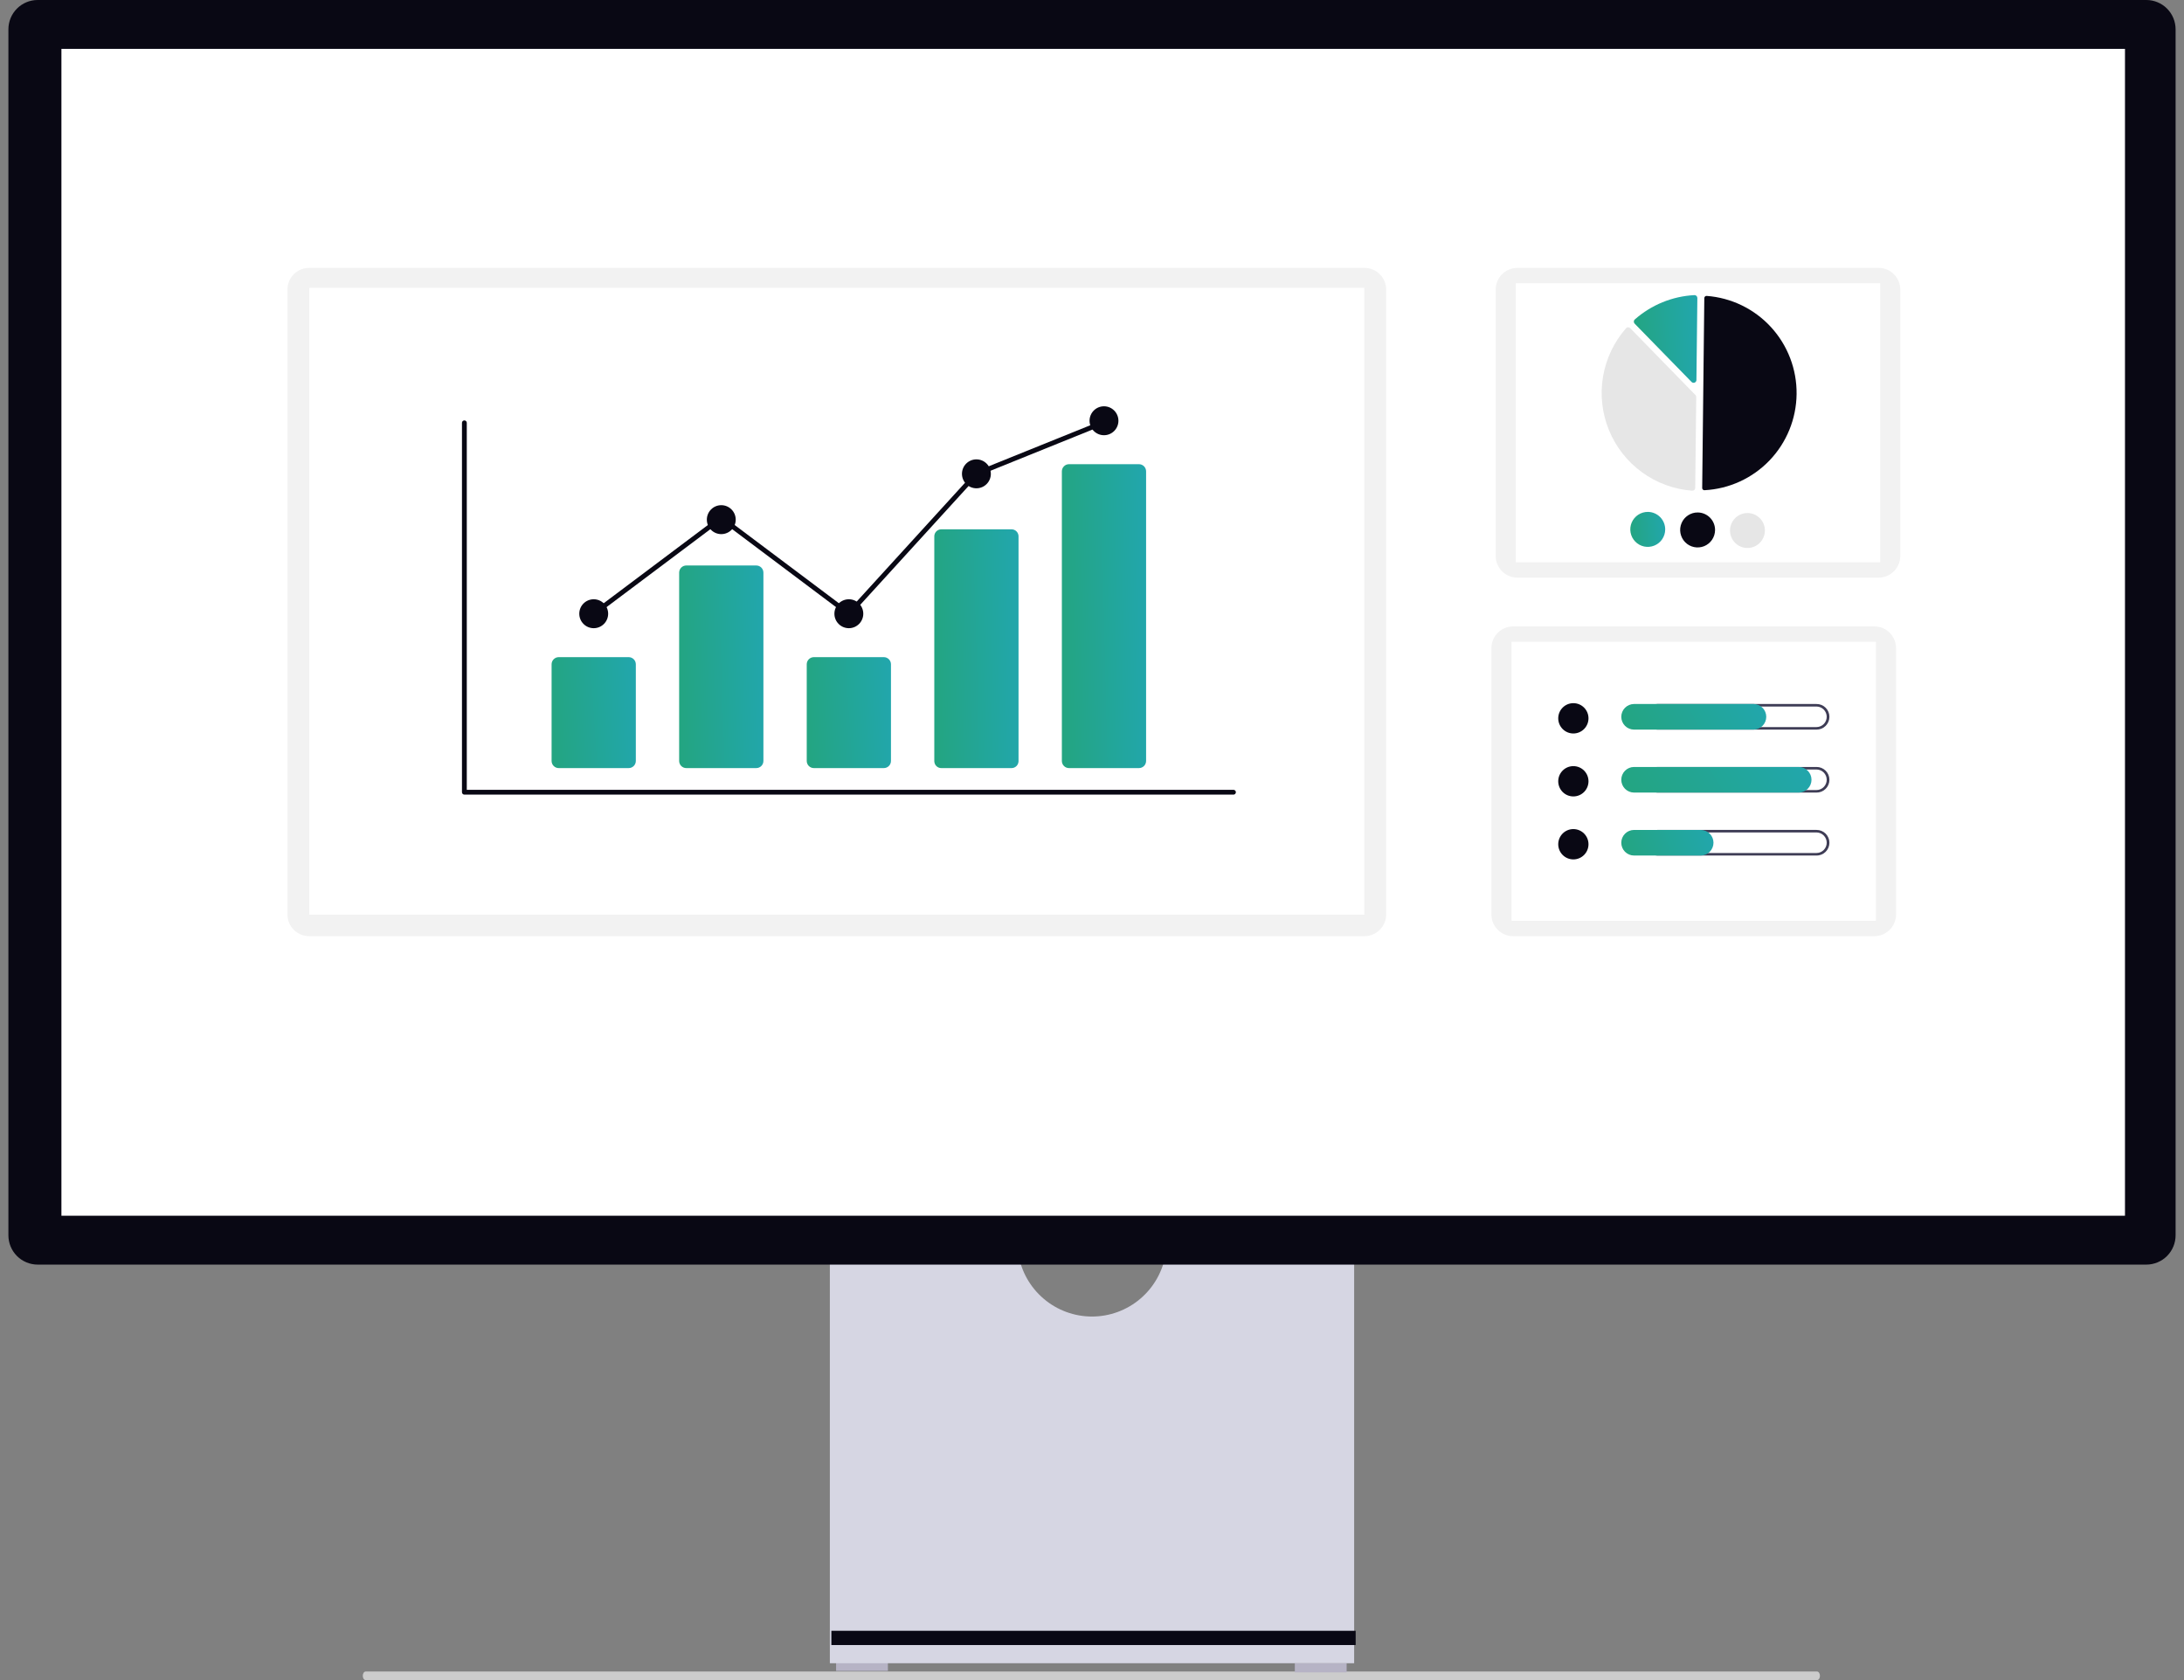
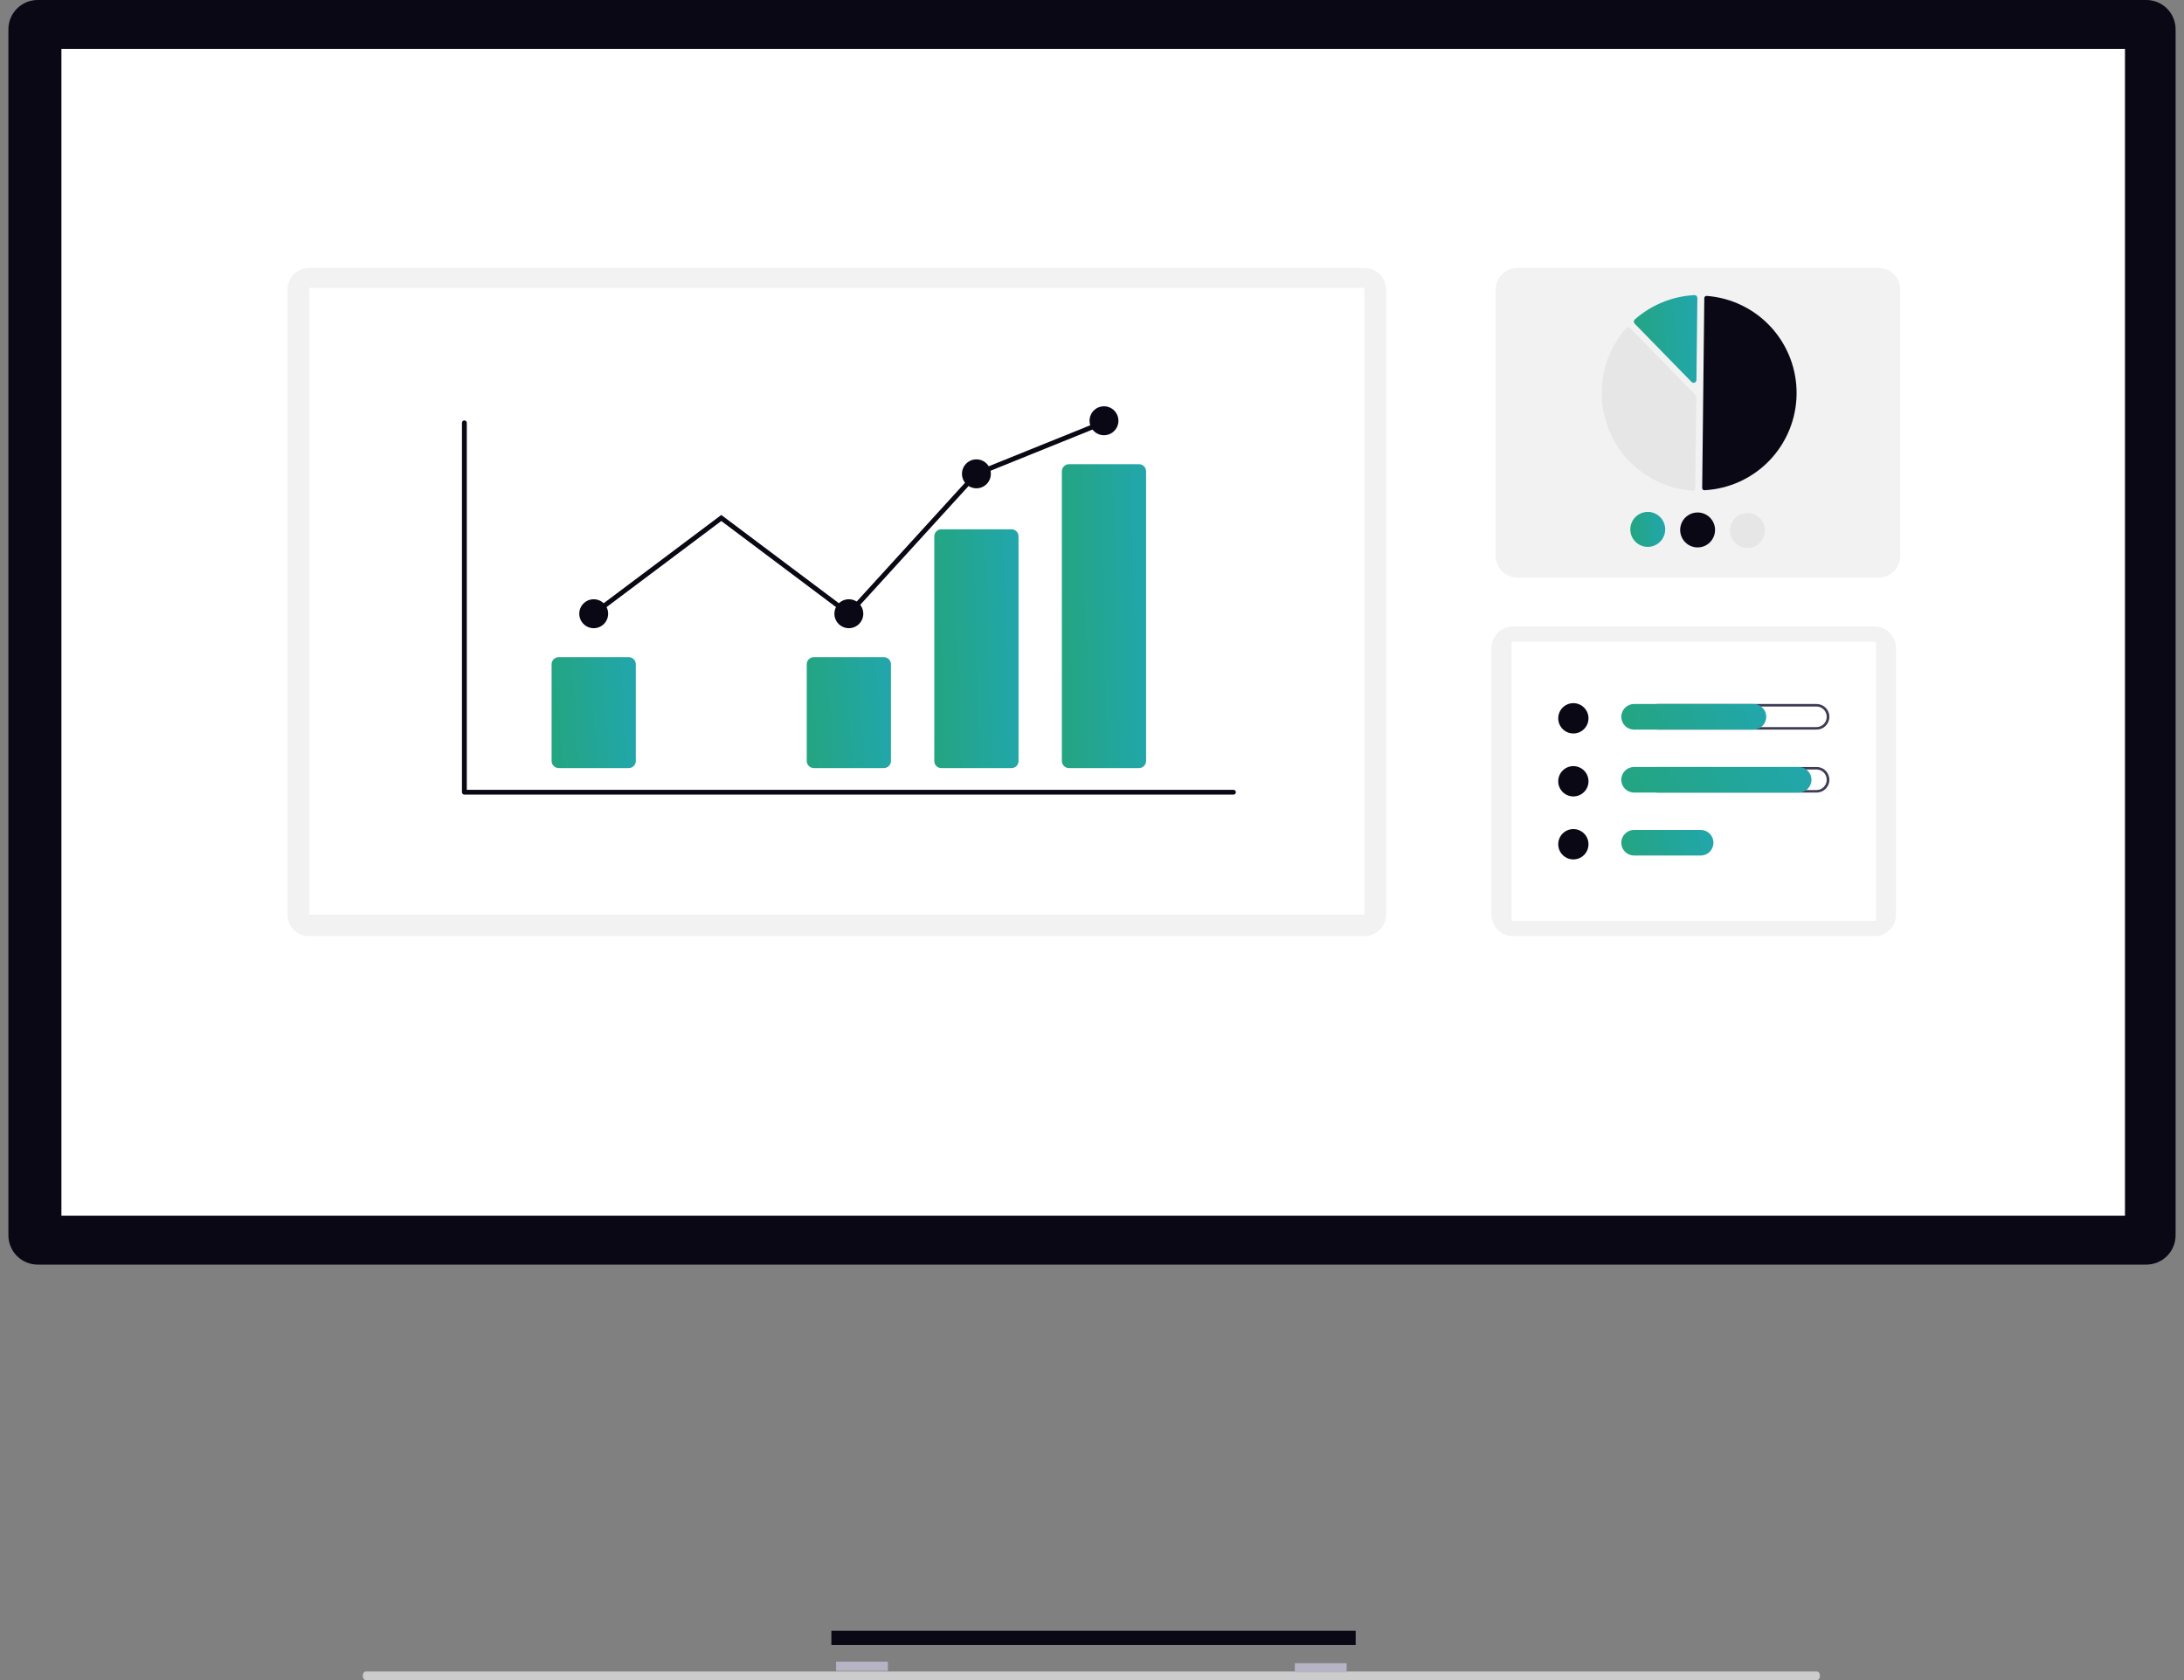
<svg xmlns="http://www.w3.org/2000/svg" width="130" height="100" viewBox="0 0 130 100" fill="none">
  <rect x="0" y="0" width="130" height="100" fill="#808080" stroke="none" />
  <g clip-path="url(#clip0_4387_12584)">
    <path d="M21.594 99.746C21.594 99.886 21.672 100 21.767 100H108.157C108.254 100 108.33 99.887 108.33 99.746C108.33 99.604 108.253 99.491 108.157 99.491H21.767C21.672 99.491 21.594 99.604 21.594 99.746Z" fill="#CCCCCC" />
    <path d="M52.851 98.906H49.767V99.452H52.851V98.906Z" fill="#B6B3C5" />
    <path d="M80.157 98.997H77.073V99.543H80.157V98.997Z" fill="#B6B3C5" />
-     <path d="M69.385 74.634C69.213 75.675 68.678 76.622 67.875 77.304C67.072 77.987 66.053 78.362 65 78.362C63.947 78.362 62.928 77.987 62.125 77.304C61.322 76.622 60.787 75.675 60.615 74.634H49.396V98.997H80.604V74.634H69.385Z" fill="#D6D6E3" />
    <path d="M80.694 97.067H49.487V97.915H80.694V97.067Z" fill="#090814" />
    <path d="M127.76 75.271H2.24C1.778 75.27 1.336 75.086 1.01 74.76C0.684 74.433 0.501 73.99 0.5 73.527L0.5 1.744C0.5 1.281 0.684 0.838 1.01 0.511C1.336 0.184 1.778 0.001 2.24 0H127.76C128.221 0.001 128.664 0.184 128.99 0.511C129.316 0.838 129.499 1.281 129.5 1.743V73.527C129.499 73.99 129.316 74.433 128.99 74.76C128.664 75.086 128.221 75.27 127.76 75.271Z" fill="#090814" />
    <path d="M126.487 2.909H3.656V72.362H126.487V2.909Z" fill="white" />
    <path d="M111.821 15.945H90.321C89.607 15.945 89.029 16.524 89.029 17.239V33.088C89.029 33.803 89.607 34.382 90.321 34.382H111.821C112.534 34.382 113.112 33.803 113.112 33.088V17.239C113.112 16.524 112.534 15.945 111.821 15.945Z" fill="#F2F2F2" />
-     <path d="M111.916 16.861H90.226V33.466H111.916V16.861Z" fill="white" />
    <path d="M101.452 29.178H101.46C102.928 29.101 104.312 28.467 105.33 27.404C106.348 26.341 106.924 24.929 106.94 23.456C106.957 21.983 106.413 20.559 105.419 19.473C104.425 18.388 103.055 17.722 101.589 17.613C101.571 17.611 101.553 17.613 101.536 17.619C101.519 17.625 101.503 17.635 101.49 17.647C101.476 17.659 101.466 17.674 101.458 17.691C101.451 17.707 101.447 17.725 101.447 17.743L101.321 29.045C101.32 29.08 101.334 29.114 101.358 29.139C101.383 29.164 101.416 29.178 101.451 29.179L101.452 29.178Z" fill="#090814" />
    <path d="M96.916 19.481C96.961 19.481 97.004 19.5 97.036 19.532L100.918 23.511C100.934 23.527 100.946 23.546 100.955 23.566C100.963 23.587 100.967 23.609 100.967 23.632L100.906 29.04C100.906 29.063 100.901 29.086 100.892 29.107C100.882 29.128 100.868 29.147 100.851 29.163C100.834 29.179 100.814 29.191 100.792 29.198C100.77 29.206 100.746 29.209 100.723 29.207C99.644 29.126 98.608 28.745 97.733 28.107C96.857 27.469 96.177 26.599 95.768 25.594C95.359 24.59 95.238 23.491 95.418 22.421C95.598 21.351 96.072 20.353 96.787 19.539C96.802 19.521 96.821 19.507 96.842 19.497C96.864 19.487 96.886 19.482 96.91 19.481L96.916 19.481Z" fill="#E6E6E6" />
    <path d="M100.864 17.566C100.908 17.566 100.949 17.583 100.981 17.613C100.997 17.629 101.011 17.649 101.02 17.67C101.029 17.691 101.033 17.714 101.033 17.738L100.978 22.617C100.978 22.651 100.968 22.683 100.949 22.711C100.93 22.739 100.903 22.76 100.872 22.773C100.841 22.785 100.807 22.788 100.774 22.781C100.741 22.774 100.711 22.758 100.688 22.734L97.299 19.262C97.283 19.245 97.271 19.226 97.263 19.204C97.254 19.182 97.251 19.159 97.251 19.136C97.252 19.113 97.258 19.091 97.268 19.07C97.278 19.049 97.291 19.03 97.309 19.015C98.294 18.146 99.543 17.635 100.854 17.566H100.864Z" fill="url(#paint0_linear_4387_12584)" />
    <path d="M99.119 31.522C99.117 31.728 99.054 31.928 98.938 32.098C98.822 32.268 98.658 32.4 98.467 32.476C98.276 32.553 98.067 32.571 97.866 32.529C97.665 32.486 97.481 32.385 97.338 32.238C97.194 32.091 97.097 31.904 97.059 31.702C97.022 31.499 97.044 31.29 97.125 31.101C97.206 30.912 97.341 30.751 97.513 30.638C97.685 30.526 97.887 30.467 98.092 30.469C98.368 30.472 98.63 30.585 98.823 30.782C99.016 30.98 99.122 31.246 99.119 31.522Z" fill="url(#paint1_linear_4387_12584)" />
    <path d="M102.087 31.555C102.084 31.761 102.021 31.962 101.905 32.132C101.789 32.301 101.625 32.433 101.435 32.51C101.244 32.586 101.035 32.605 100.834 32.562C100.633 32.52 100.449 32.419 100.305 32.271C100.162 32.124 100.065 31.938 100.027 31.735C99.989 31.533 100.012 31.324 100.093 31.134C100.174 30.945 100.308 30.784 100.481 30.672C100.653 30.559 100.854 30.5 101.06 30.503C101.335 30.506 101.598 30.619 101.791 30.816C101.983 31.013 102.09 31.279 102.087 31.555Z" fill="#090814" />
    <path d="M105.054 31.588C105.052 31.794 104.988 31.994 104.872 32.164C104.756 32.334 104.593 32.466 104.402 32.543C104.211 32.619 104.002 32.638 103.801 32.595C103.6 32.553 103.416 32.452 103.273 32.304C103.129 32.157 103.032 31.971 102.994 31.768C102.956 31.566 102.979 31.357 103.06 31.167C103.141 30.978 103.276 30.817 103.448 30.705C103.62 30.592 103.822 30.533 104.027 30.536C104.302 30.539 104.565 30.651 104.758 30.849C104.951 31.046 105.057 31.312 105.054 31.588Z" fill="#E6E6E6" />
    <path d="M111.567 37.284H90.067C89.354 37.284 88.775 37.864 88.775 38.578V54.428C88.775 55.142 89.354 55.722 90.067 55.722H111.567C112.281 55.722 112.859 55.142 112.859 54.428V38.578C112.859 37.864 112.281 37.284 111.567 37.284Z" fill="#F2F2F2" />
    <path d="M111.662 38.2H89.972V54.806H111.662V38.2Z" fill="white" />
    <path d="M93.652 43.658C94.15 43.658 94.553 43.254 94.553 42.755C94.553 42.257 94.15 41.853 93.652 41.853C93.155 41.853 92.752 42.257 92.752 42.755C92.752 43.254 93.155 43.658 93.652 43.658Z" fill="#090814" />
    <path d="M108.122 42.053C108.284 42.053 108.44 42.118 108.554 42.232C108.669 42.347 108.733 42.503 108.733 42.665C108.733 42.828 108.669 42.983 108.554 43.098C108.44 43.213 108.284 43.277 108.122 43.277H98.65C98.489 43.277 98.333 43.213 98.219 43.098C98.104 42.983 98.04 42.828 98.04 42.665C98.04 42.503 98.104 42.347 98.219 42.232C98.333 42.118 98.489 42.053 98.65 42.053H108.122ZM108.122 41.903H98.65C98.55 41.902 98.45 41.92 98.356 41.958C98.263 41.996 98.177 42.051 98.106 42.122C98.034 42.193 97.977 42.278 97.938 42.371C97.899 42.464 97.879 42.564 97.879 42.665C97.879 42.766 97.899 42.866 97.938 42.959C97.977 43.052 98.034 43.137 98.106 43.208C98.177 43.279 98.263 43.335 98.356 43.372C98.45 43.41 98.55 43.428 98.65 43.427H108.122C108.223 43.428 108.323 43.41 108.417 43.372C108.51 43.335 108.595 43.279 108.667 43.208C108.739 43.137 108.796 43.052 108.835 42.959C108.874 42.866 108.894 42.766 108.894 42.665C108.894 42.564 108.874 42.464 108.835 42.371C108.796 42.278 108.739 42.193 108.667 42.122C108.595 42.051 108.51 41.996 108.417 41.958C108.323 41.92 108.223 41.902 108.122 41.903Z" fill="#3F3D56" />
    <path d="M104.385 43.427H97.255C97.055 43.424 96.864 43.343 96.724 43.2C96.584 43.057 96.505 42.865 96.505 42.665C96.505 42.465 96.584 42.273 96.724 42.13C96.864 41.988 97.055 41.906 97.255 41.903H104.385C104.585 41.906 104.775 41.988 104.915 42.13C105.056 42.273 105.134 42.465 105.134 42.665C105.134 42.865 105.056 43.057 104.915 43.2C104.775 43.343 104.585 43.424 104.385 43.427Z" fill="url(#paint2_linear_4387_12584)" />
    <path d="M93.652 47.405C94.15 47.405 94.553 47.001 94.553 46.503C94.553 46.005 94.15 45.601 93.652 45.601C93.155 45.601 92.752 46.005 92.752 46.503C92.752 47.001 93.155 47.405 93.652 47.405Z" fill="#090814" />
    <path d="M108.122 45.801C108.284 45.801 108.44 45.865 108.554 45.98C108.669 46.095 108.733 46.25 108.733 46.413C108.733 46.575 108.669 46.731 108.554 46.846C108.44 46.96 108.284 47.025 108.122 47.025H98.65C98.489 47.025 98.333 46.96 98.219 46.846C98.104 46.731 98.04 46.575 98.04 46.413C98.04 46.25 98.104 46.095 98.219 45.98C98.333 45.865 98.489 45.801 98.65 45.801H108.122ZM108.122 45.651H98.65C98.451 45.654 98.26 45.735 98.12 45.878C97.98 46.02 97.901 46.212 97.901 46.413C97.901 46.613 97.98 46.805 98.12 46.947C98.26 47.09 98.451 47.172 98.65 47.175H108.122C108.223 47.176 108.323 47.157 108.417 47.12C108.51 47.082 108.595 47.026 108.667 46.955C108.739 46.885 108.796 46.8 108.835 46.707C108.874 46.614 108.894 46.514 108.894 46.413C108.894 46.312 108.874 46.212 108.835 46.118C108.796 46.025 108.739 45.941 108.667 45.87C108.595 45.799 108.51 45.743 108.417 45.706C108.323 45.668 108.223 45.649 108.122 45.651Z" fill="#3F3D56" />
    <path d="M107.077 47.175H97.255C97.055 47.172 96.864 47.09 96.724 46.948C96.584 46.805 96.505 46.613 96.505 46.413C96.505 46.213 96.584 46.02 96.724 45.878C96.864 45.735 97.055 45.654 97.255 45.651H107.077C107.277 45.654 107.468 45.735 107.608 45.878C107.748 46.02 107.827 46.213 107.827 46.413C107.827 46.613 107.748 46.805 107.608 46.948C107.468 47.09 107.277 47.172 107.077 47.175Z" fill="url(#paint3_linear_4387_12584)" />
    <path d="M93.652 51.153C94.15 51.153 94.553 50.749 94.553 50.25C94.553 49.752 94.15 49.348 93.652 49.348C93.155 49.348 92.752 49.752 92.752 50.25C92.752 50.749 93.155 51.153 93.652 51.153Z" fill="#090814" />
-     <path d="M108.122 49.548C108.284 49.548 108.44 49.613 108.554 49.727C108.669 49.842 108.733 49.998 108.733 50.16C108.733 50.323 108.669 50.478 108.554 50.593C108.44 50.708 108.284 50.772 108.122 50.772H98.65C98.489 50.772 98.333 50.708 98.219 50.593C98.104 50.478 98.04 50.323 98.04 50.16C98.04 49.998 98.104 49.842 98.219 49.727C98.333 49.613 98.489 49.548 98.65 49.548H108.122ZM108.122 49.398H98.65C98.451 49.401 98.26 49.483 98.12 49.625C97.98 49.768 97.901 49.96 97.901 50.16C97.901 50.36 97.98 50.553 98.12 50.695C98.26 50.838 98.451 50.919 98.65 50.922H108.122C108.223 50.924 108.323 50.905 108.417 50.867C108.51 50.83 108.595 50.774 108.667 50.703C108.739 50.632 108.796 50.547 108.835 50.454C108.874 50.361 108.894 50.261 108.894 50.16C108.894 50.059 108.874 49.959 108.835 49.866C108.796 49.773 108.739 49.688 108.667 49.617C108.595 49.547 108.51 49.491 108.417 49.453C108.323 49.415 108.223 49.397 108.122 49.398Z" fill="#3F3D56" />
    <path d="M101.244 50.922H97.255C97.055 50.92 96.864 50.838 96.724 50.696C96.584 50.553 96.505 50.361 96.505 50.161C96.505 49.96 96.584 49.768 96.724 49.626C96.864 49.483 97.055 49.402 97.255 49.399H101.244C101.443 49.402 101.634 49.483 101.774 49.626C101.914 49.768 101.993 49.96 101.993 50.161C101.993 50.361 101.914 50.553 101.774 50.696C101.634 50.838 101.443 50.92 101.244 50.922Z" fill="url(#paint4_linear_4387_12584)" />
    <path d="M81.217 15.945H18.401C17.688 15.945 17.11 16.524 17.11 17.239V54.427C17.11 55.142 17.688 55.722 18.401 55.722H81.217C81.931 55.722 82.509 55.142 82.509 54.427V17.239C82.509 16.524 81.931 15.945 81.217 15.945Z" fill="#F2F2F2" />
    <path d="M81.209 17.133H18.41V54.444H81.209V17.133Z" fill="white" />
    <path d="M73.421 47.297H27.641C27.603 47.297 27.567 47.282 27.54 47.255C27.513 47.228 27.498 47.192 27.498 47.154V25.166C27.498 25.128 27.513 25.091 27.54 25.064C27.567 25.038 27.603 25.023 27.641 25.023C27.679 25.023 27.716 25.038 27.742 25.064C27.769 25.091 27.785 25.128 27.785 25.166V47.01H73.421C73.459 47.01 73.495 47.026 73.522 47.053C73.549 47.079 73.564 47.116 73.564 47.154C73.564 47.192 73.549 47.229 73.522 47.255C73.495 47.282 73.459 47.298 73.421 47.298V47.297Z" fill="#090814" />
    <path d="M37.422 45.718H33.258C33.145 45.718 33.037 45.673 32.958 45.593C32.878 45.514 32.833 45.405 32.833 45.292V39.54C32.833 39.427 32.878 39.319 32.958 39.239C33.037 39.159 33.145 39.114 33.258 39.114H37.422C37.535 39.114 37.643 39.159 37.723 39.239C37.802 39.319 37.847 39.427 37.847 39.54V45.292C37.847 45.405 37.802 45.514 37.723 45.593C37.643 45.673 37.535 45.718 37.422 45.718Z" fill="url(#paint5_linear_4387_12584)" />
-     <path d="M45.016 45.718H40.851C40.738 45.718 40.63 45.673 40.55 45.593C40.471 45.513 40.426 45.405 40.426 45.292V34.085C40.426 33.972 40.471 33.863 40.55 33.783C40.63 33.703 40.738 33.659 40.851 33.658H45.016C45.129 33.659 45.237 33.703 45.317 33.783C45.397 33.863 45.441 33.972 45.441 34.085V45.292C45.441 45.405 45.397 45.513 45.317 45.593C45.237 45.673 45.129 45.718 45.016 45.718Z" fill="url(#paint6_linear_4387_12584)" />
    <path d="M52.609 45.718H48.445C48.332 45.718 48.224 45.673 48.144 45.593C48.065 45.514 48.02 45.405 48.02 45.292V39.54C48.02 39.427 48.065 39.319 48.144 39.239C48.224 39.159 48.332 39.114 48.445 39.114H52.609C52.721 39.114 52.83 39.159 52.909 39.239C52.989 39.319 53.034 39.427 53.034 39.54V45.292C53.034 45.405 52.989 45.514 52.909 45.593C52.83 45.673 52.721 45.718 52.609 45.718Z" fill="url(#paint7_linear_4387_12584)" />
    <path d="M60.202 45.718H56.038C55.928 45.721 55.821 45.679 55.742 45.603C55.662 45.527 55.616 45.422 55.613 45.312V31.912C55.616 31.802 55.662 31.697 55.742 31.62C55.821 31.544 55.928 31.503 56.038 31.505H60.202C60.312 31.503 60.419 31.544 60.498 31.62C60.578 31.697 60.624 31.802 60.627 31.912V45.311C60.624 45.422 60.578 45.526 60.498 45.603C60.419 45.679 60.312 45.721 60.202 45.718V45.718Z" fill="url(#paint8_linear_4387_12584)" />
    <path d="M67.795 45.718H63.631C63.518 45.718 63.41 45.673 63.331 45.593C63.251 45.513 63.206 45.405 63.206 45.292V28.055C63.206 27.942 63.251 27.834 63.331 27.754C63.41 27.674 63.518 27.629 63.631 27.629H67.795C67.908 27.629 68.016 27.674 68.096 27.754C68.175 27.834 68.22 27.942 68.22 28.055V45.292C68.22 45.405 68.175 45.513 68.096 45.593C68.016 45.673 67.908 45.718 67.795 45.718Z" fill="url(#paint9_linear_4387_12584)" />
    <path d="M35.34 37.391C35.815 37.391 36.2 37.005 36.2 36.53C36.2 36.054 35.815 35.669 35.34 35.669C34.865 35.669 34.481 36.054 34.481 36.53C34.481 37.005 34.865 37.391 35.34 37.391Z" fill="#090814" />
-     <path d="M42.933 31.792C43.408 31.792 43.793 31.406 43.793 30.931C43.793 30.455 43.408 30.069 42.933 30.069C42.459 30.069 42.074 30.455 42.074 30.931C42.074 31.406 42.459 31.792 42.933 31.792Z" fill="#090814" />
    <path d="M50.527 37.391C51.001 37.391 51.386 37.005 51.386 36.53C51.386 36.054 51.001 35.669 50.527 35.669C50.052 35.669 49.667 36.054 49.667 36.53C49.667 37.005 50.052 37.391 50.527 37.391Z" fill="#090814" />
    <path d="M58.12 29.064C58.595 29.064 58.979 28.679 58.979 28.203C58.979 27.727 58.595 27.342 58.12 27.342C57.645 27.342 57.26 27.727 57.26 28.203C57.26 28.679 57.645 29.064 58.12 29.064Z" fill="#090814" />
    <path d="M65.713 25.905C66.188 25.905 66.573 25.52 66.573 25.044C66.573 24.569 66.188 24.183 65.713 24.183C65.239 24.183 64.854 24.569 64.854 25.044C64.854 25.52 65.239 25.905 65.713 25.905Z" fill="#090814" />
    <path d="M50.545 36.723L42.934 31.01L35.426 36.645L35.255 36.415L42.934 30.651L50.509 36.337L58.037 28.082L58.067 28.07L65.66 25.004L65.767 25.27L58.204 28.324L50.545 36.723Z" fill="#090814" />
  </g>
  <defs>
    <linearGradient id="paint0_linear_4387_12584" x1="97.251" y1="22.785" x2="101.339" y2="22.533" gradientUnits="userSpaceOnUse">
      <stop stop-color="#23A580" />
      <stop offset="1" stop-color="#22A6AD" />
    </linearGradient>
    <linearGradient id="paint1_linear_4387_12584" x1="97.042" y1="32.551" x2="99.28" y2="32.361" gradientUnits="userSpaceOnUse">
      <stop stop-color="#23A580" />
      <stop offset="1" stop-color="#22A6AD" />
    </linearGradient>
    <linearGradient id="paint2_linear_4387_12584" x1="96.505" y1="43.427" x2="104.105" y2="39.766" gradientUnits="userSpaceOnUse">
      <stop stop-color="#23A580" />
      <stop offset="1" stop-color="#22A6AD" />
    </linearGradient>
    <linearGradient id="paint3_linear_4387_12584" x1="96.505" y1="47.175" x2="105.283" y2="41.627" gradientUnits="userSpaceOnUse">
      <stop stop-color="#23A580" />
      <stop offset="1" stop-color="#22A6AD" />
    </linearGradient>
    <linearGradient id="paint4_linear_4387_12584" x1="96.505" y1="50.922" x2="101.949" y2="49.255" gradientUnits="userSpaceOnUse">
      <stop stop-color="#23A580" />
      <stop offset="1" stop-color="#22A6AD" />
    </linearGradient>
    <linearGradient id="paint5_linear_4387_12584" x1="32.833" y1="45.718" x2="38.251" y2="45.368" gradientUnits="userSpaceOnUse">
      <stop stop-color="#23A580" />
      <stop offset="1" stop-color="#22A6AD" />
    </linearGradient>
    <linearGradient id="paint6_linear_4387_12584" x1="40.426" y1="45.718" x2="45.861" y2="45.526" gradientUnits="userSpaceOnUse">
      <stop stop-color="#23A580" />
      <stop offset="1" stop-color="#22A6AD" />
    </linearGradient>
    <linearGradient id="paint7_linear_4387_12584" x1="48.02" y1="45.718" x2="53.438" y2="45.368" gradientUnits="userSpaceOnUse">
      <stop stop-color="#23A580" />
      <stop offset="1" stop-color="#22A6AD" />
    </linearGradient>
    <linearGradient id="paint8_linear_4387_12584" x1="55.613" y1="45.718" x2="61.049" y2="45.555" gradientUnits="userSpaceOnUse">
      <stop stop-color="#23A580" />
      <stop offset="1" stop-color="#22A6AD" />
    </linearGradient>
    <linearGradient id="paint9_linear_4387_12584" x1="63.206" y1="45.718" x2="68.644" y2="45.59" gradientUnits="userSpaceOnUse">
      <stop stop-color="#23A580" />
      <stop offset="1" stop-color="#22A6AD" />
    </linearGradient>
    <clipPath id="clip0_4387_12584">
      <rect width="129" height="100" fill="white" transform="translate(0.5)" />
    </clipPath>
  </defs>
</svg>